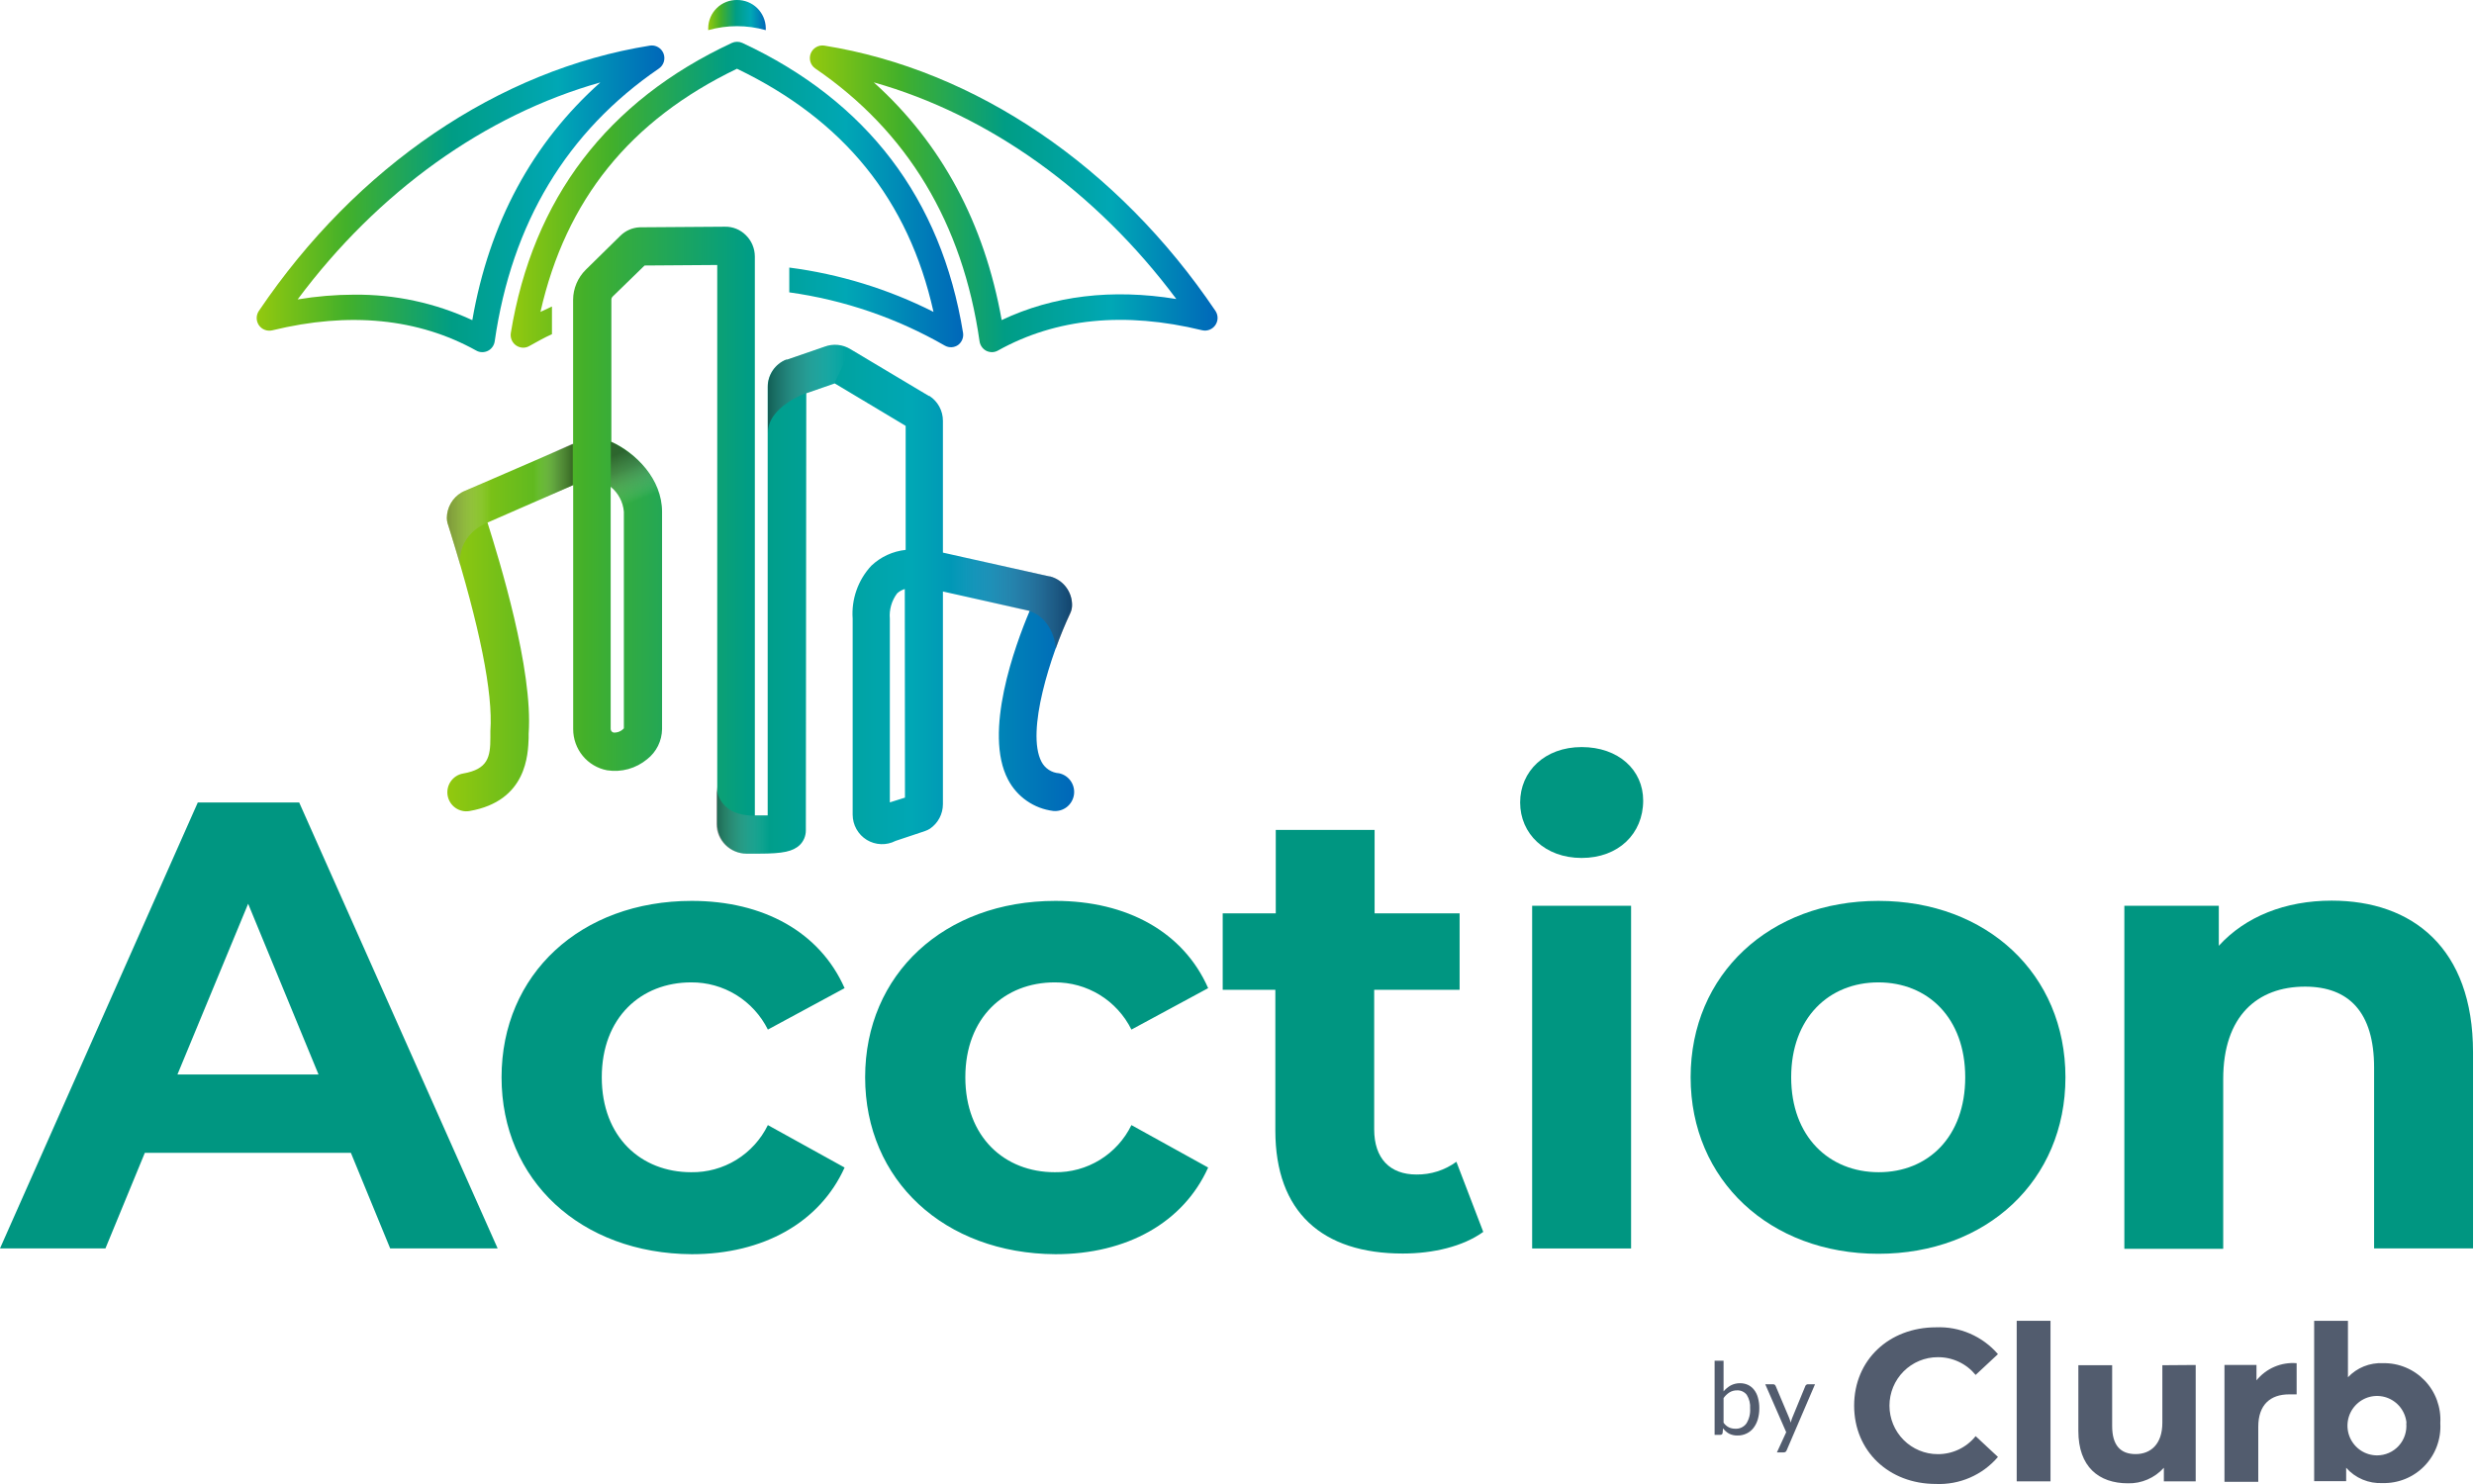
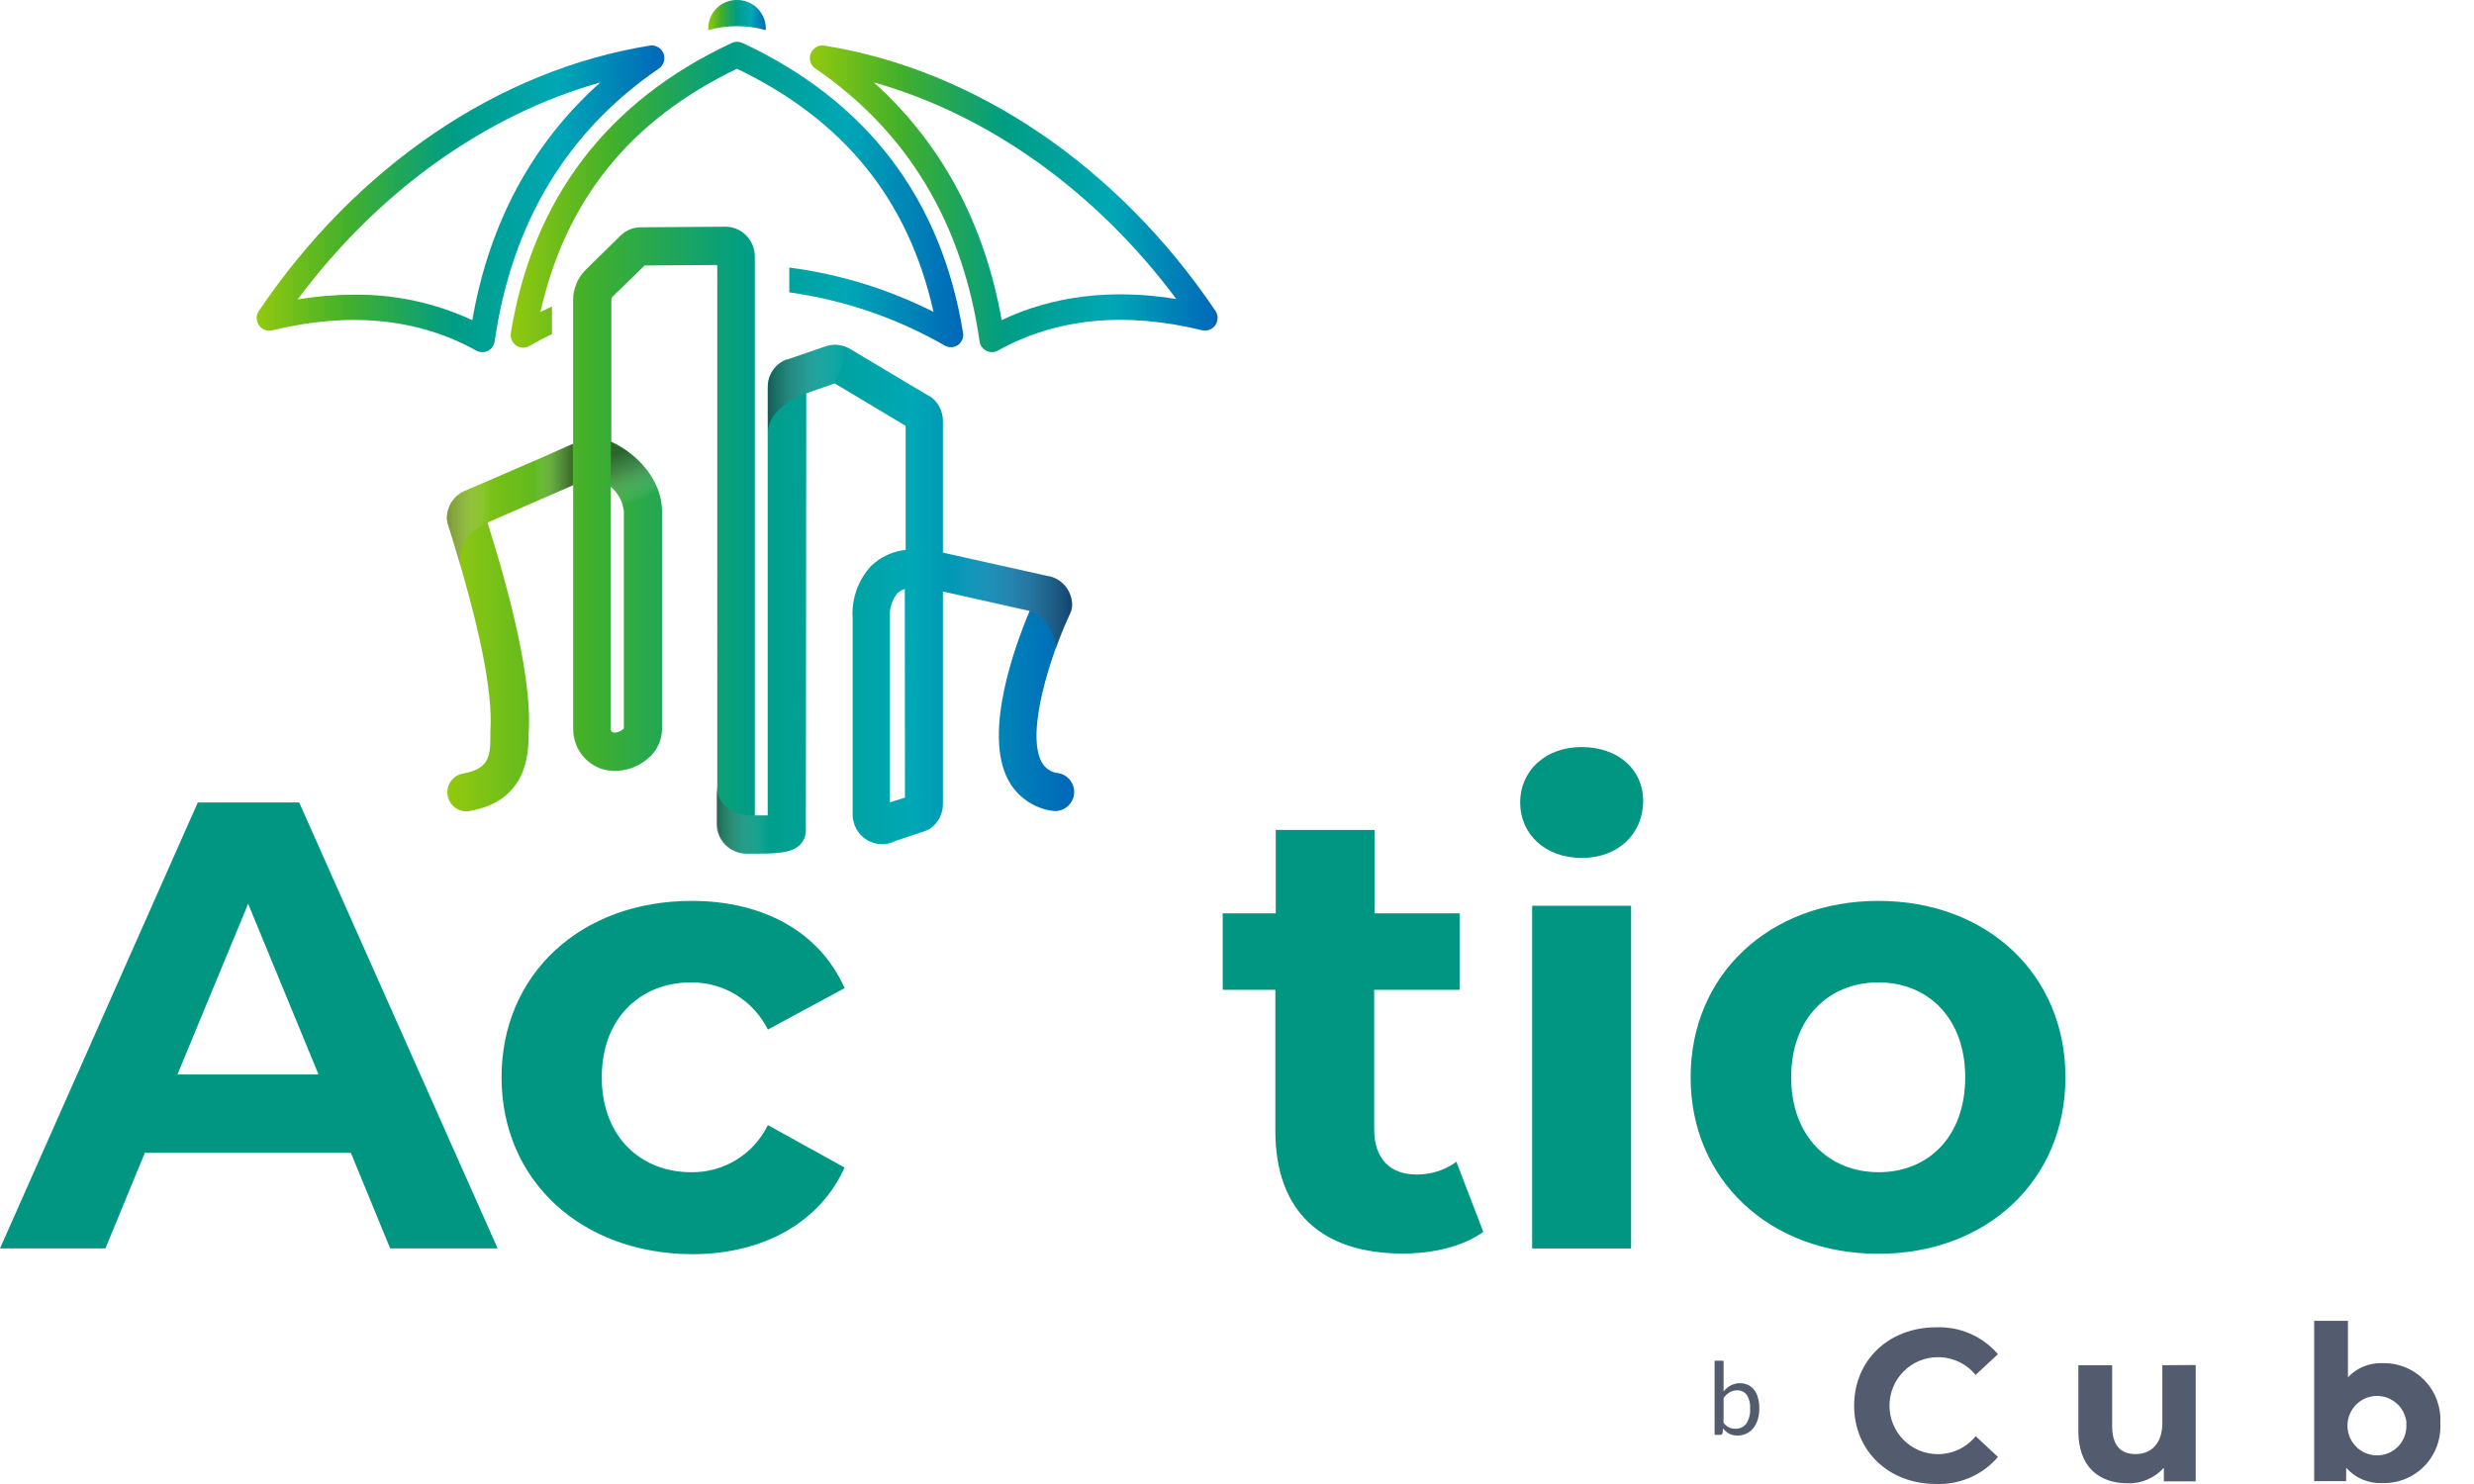
<svg xmlns="http://www.w3.org/2000/svg" width="100" height="60" viewBox="0 0 100 60" fill="none">
  <path d="M69.667 56.255C69.749 56.158 69.847 56.077 69.957 56.014C70.073 55.954 70.202 55.923 70.333 55.925C70.445 55.924 70.556 55.947 70.658 55.994C70.754 56.041 70.839 56.11 70.904 56.196C70.976 56.29 71.028 56.398 71.057 56.512C71.096 56.65 71.114 56.792 71.112 56.934C71.114 57.089 71.093 57.242 71.05 57.391C71.013 57.514 70.954 57.631 70.876 57.734C70.803 57.829 70.708 57.906 70.6 57.957C70.485 58.013 70.358 58.042 70.231 58.039C70.112 58.042 69.995 58.017 69.889 57.964C69.793 57.91 69.711 57.837 69.646 57.748L69.629 57.933C69.628 57.944 69.625 57.955 69.62 57.965C69.615 57.976 69.608 57.984 69.6 57.992C69.591 57.999 69.581 58.005 69.57 58.008C69.559 58.012 69.548 58.013 69.537 58.012H69.305V55.016H69.667V56.255ZM69.667 57.521C69.722 57.601 69.796 57.666 69.882 57.71C69.963 57.748 70.052 57.766 70.142 57.765C70.227 57.77 70.312 57.754 70.389 57.718C70.467 57.682 70.534 57.627 70.586 57.559C70.701 57.377 70.755 57.163 70.74 56.948C70.755 56.753 70.707 56.558 70.603 56.392C70.557 56.334 70.497 56.287 70.43 56.256C70.362 56.225 70.288 56.21 70.213 56.214C70.105 56.211 69.999 56.24 69.906 56.296C69.813 56.357 69.731 56.435 69.667 56.526V57.521Z" fill="#525C6E" />
-   <path d="M73.364 55.967L72.219 58.634C72.21 58.659 72.194 58.681 72.175 58.699C72.15 58.716 72.12 58.725 72.09 58.723H71.823L72.199 57.906L71.352 55.967H71.662C71.689 55.965 71.716 55.973 71.738 55.988C71.754 56.003 71.767 56.022 71.775 56.042L72.322 57.337C72.346 57.395 72.364 57.456 72.376 57.518C72.397 57.453 72.418 57.391 72.438 57.337L72.971 56.042C72.977 56.02 72.992 56 73.012 55.988C73.031 55.974 73.054 55.967 73.077 55.967H73.364Z" fill="#525C6E" />
  <path d="M74.945 56.833C74.945 54.986 76.356 53.665 78.255 53.665C78.726 53.645 79.196 53.732 79.629 53.92C80.063 54.108 80.449 54.391 80.758 54.749L79.856 55.59C79.67 55.364 79.436 55.181 79.17 55.057C78.905 54.933 78.615 54.87 78.323 54.873C77.806 54.873 77.31 55.08 76.944 55.447C76.578 55.815 76.373 56.313 76.373 56.833C76.373 57.353 76.578 57.851 76.944 58.219C77.31 58.586 77.806 58.793 78.323 58.793C78.617 58.795 78.907 58.731 79.172 58.605C79.438 58.479 79.672 58.295 79.856 58.065L80.758 58.906C80.449 59.268 80.062 59.554 79.626 59.743C79.191 59.932 78.718 60.019 78.244 59.998C76.356 59.998 74.945 58.676 74.945 56.833Z" fill="#525C6E" />
-   <path d="M81.516 53.402H82.882V59.893H81.516V53.402Z" fill="#525C6E" />
+   <path d="M81.516 53.402H82.882H81.516V53.402Z" fill="#525C6E" />
  <path d="M88.751 55.188V59.893H87.464V59.344C87.281 59.547 87.057 59.709 86.806 59.817C86.556 59.926 86.285 59.979 86.013 59.972C84.834 59.972 84.008 59.306 84.008 57.854V55.198H85.374V57.655C85.374 58.441 85.715 58.791 86.323 58.791C86.931 58.791 87.403 58.39 87.403 57.525V55.198L88.751 55.188Z" fill="#525C6E" />
-   <path d="M92.831 55.116V56.376C92.718 56.376 92.629 56.376 92.527 56.376C91.775 56.376 91.28 56.788 91.28 57.687V59.911H89.914V55.188H91.208V55.809C91.402 55.57 91.651 55.382 91.934 55.261C92.217 55.14 92.525 55.09 92.831 55.116Z" fill="#525C6E" />
  <path d="M98.638 57.538C98.657 57.855 98.61 58.172 98.501 58.47C98.391 58.768 98.221 59.039 98.001 59.267C97.781 59.495 97.517 59.675 97.224 59.794C96.932 59.914 96.618 59.971 96.302 59.962C96.027 59.976 95.752 59.928 95.498 59.821C95.243 59.714 95.016 59.551 94.833 59.344V59.886H93.539V53.402H94.905V55.685C95.085 55.493 95.305 55.343 95.548 55.245C95.792 55.147 96.053 55.102 96.316 55.115C96.63 55.108 96.943 55.166 97.234 55.287C97.525 55.407 97.787 55.587 98.006 55.815C98.224 56.042 98.393 56.313 98.502 56.61C98.61 56.907 98.657 57.223 98.638 57.538ZM97.272 57.538C97.252 57.306 97.165 57.084 97.022 56.901C96.879 56.717 96.686 56.58 96.467 56.504C96.247 56.429 96.01 56.42 95.786 56.477C95.561 56.535 95.358 56.657 95.201 56.829C95.044 57 94.94 57.214 94.902 57.444C94.864 57.674 94.893 57.91 94.986 58.124C95.08 58.337 95.233 58.519 95.427 58.647C95.621 58.774 95.848 58.842 96.08 58.843C96.245 58.843 96.409 58.809 96.561 58.742C96.712 58.676 96.848 58.578 96.959 58.455C97.071 58.332 97.155 58.187 97.207 58.029C97.259 57.871 97.278 57.704 97.262 57.538H97.272Z" fill="#525C6E" />
  <path d="M14.183 46.611H5.854L4.262 50.475H0L7.995 32.445H12.093L20.115 50.475H15.771L14.183 46.611ZM12.875 43.443L10.03 36.54L7.172 43.443H12.875Z" fill="#009681" />
  <path d="M20.273 43.556C20.273 39.386 23.477 36.424 27.961 36.424C30.857 36.424 33.138 37.684 34.139 39.952L31.038 41.627C30.75 41.05 30.307 40.565 29.759 40.227C29.211 39.89 28.58 39.714 27.937 39.719C25.912 39.719 24.324 41.136 24.324 43.556C24.324 45.976 25.912 47.394 27.937 47.394C28.581 47.404 29.214 47.231 29.763 46.894C30.312 46.556 30.754 46.069 31.038 45.489L34.139 47.205C33.138 49.422 30.857 50.709 27.961 50.709C23.477 50.682 20.273 47.72 20.273 43.556Z" fill="#009681" />
-   <path d="M34.969 43.556C34.969 39.386 38.172 36.424 42.66 36.424C45.556 36.424 47.837 37.684 48.834 39.952L45.733 41.627C45.446 41.05 45.003 40.564 44.455 40.227C43.906 39.89 43.275 39.714 42.632 39.719C40.607 39.719 39.019 41.136 39.019 43.556C39.019 45.976 40.607 47.394 42.632 47.394C43.276 47.405 43.909 47.232 44.458 46.894C45.008 46.557 45.45 46.069 45.733 45.489L48.834 47.205C47.837 49.422 45.556 50.709 42.66 50.709C38.172 50.682 34.969 47.72 34.969 43.556Z" fill="#009681" />
  <path d="M59.954 49.807C59.135 50.397 57.929 50.682 56.7 50.682C53.445 50.682 51.55 49.007 51.55 45.712V40.018H49.422V36.929H51.567V33.555H55.562V36.929H58.998V40.018H55.545V45.661C55.545 46.845 56.187 47.487 57.253 47.487C57.832 47.495 58.399 47.314 58.868 46.972L59.954 49.807Z" fill="#009681" />
  <path d="M61.445 32.446C61.445 31.183 62.443 30.205 63.931 30.205C65.421 30.205 66.418 31.132 66.418 32.367C66.418 33.709 65.417 34.688 63.931 34.688C62.446 34.688 61.445 33.709 61.445 32.446ZM61.93 36.62H65.929V50.477H61.93V36.62Z" fill="#009681" />
  <path d="M68.336 43.556C68.336 39.386 71.539 36.424 75.924 36.424C80.309 36.424 83.486 39.386 83.486 43.556C83.486 47.727 80.306 50.692 75.924 50.692C71.543 50.692 68.336 47.72 68.336 43.556ZM79.435 43.556C79.435 41.154 77.922 39.719 75.924 39.719C73.927 39.719 72.4 41.154 72.4 43.556C72.4 45.959 73.937 47.394 75.938 47.394C77.939 47.394 79.435 45.959 79.435 43.556Z" fill="#009681" />
-   <path d="M99.961 42.544V50.476H95.962V43.162C95.962 40.921 94.938 39.891 93.172 39.891C91.249 39.891 89.863 41.075 89.863 43.625V50.49H85.867V36.62H89.685V38.24C90.761 37.056 92.376 36.414 94.248 36.414C97.502 36.414 99.961 38.319 99.961 42.544Z" fill="#009681" />
  <path d="M40.099 14.238C40.02 14.238 39.942 14.22 39.87 14.186C39.797 14.149 39.734 14.095 39.686 14.028C39.638 13.961 39.606 13.883 39.594 13.802C38.911 9.021 36.674 5.31 32.955 2.77C32.86 2.705 32.79 2.609 32.756 2.498C32.723 2.387 32.728 2.268 32.77 2.161C32.813 2.053 32.89 1.963 32.99 1.906C33.09 1.848 33.206 1.826 33.32 1.844C39.43 2.822 45.191 6.731 49.129 12.57C49.186 12.655 49.216 12.756 49.215 12.859C49.214 12.961 49.182 13.062 49.124 13.146C49.066 13.23 48.984 13.295 48.888 13.332C48.793 13.369 48.689 13.376 48.589 13.352C45.457 12.59 42.684 12.868 40.345 14.169C40.27 14.213 40.186 14.237 40.099 14.238ZM35.318 3.33C38.05 5.787 39.788 9.014 40.488 12.941C42.578 11.952 44.945 11.667 47.547 12.089C44.303 7.74 39.973 4.645 35.318 3.33Z" fill="url(#paint0_linear_11317_6759)" />
  <path d="M38.928 13.464C38.047 8.031 35.042 4.084 30.008 1.736C29.941 1.705 29.868 1.689 29.794 1.689C29.721 1.689 29.648 1.705 29.581 1.736C24.544 4.084 21.538 8.031 20.647 13.464C20.632 13.559 20.644 13.657 20.681 13.745C20.719 13.834 20.78 13.91 20.858 13.965C20.944 14.024 21.045 14.057 21.149 14.058C21.236 14.057 21.322 14.034 21.398 13.989C21.702 13.821 22.006 13.646 22.31 13.512V13.45C22.31 13.409 22.31 13.372 22.31 13.33C22.31 13.33 22.31 13.33 22.31 13.31V13.008C22.31 12.809 22.31 12.613 22.31 12.414V12.393C22.156 12.462 21.999 12.534 21.846 12.61C22.87 8.082 25.466 4.859 29.789 2.779C34.113 4.859 36.722 8.082 37.733 12.61C35.904 11.687 33.933 11.081 31.903 10.818C31.903 10.907 31.903 10.993 31.903 11.082C31.905 11.113 31.905 11.144 31.903 11.175C31.903 11.175 31.903 11.175 31.903 11.202C31.903 11.254 31.903 11.302 31.903 11.35C31.905 11.365 31.905 11.38 31.903 11.395C31.903 11.395 31.903 11.412 31.903 11.419C31.903 11.419 31.903 11.456 31.903 11.477C31.903 11.587 31.903 11.7 31.903 11.82C34.115 12.128 36.248 12.859 38.187 13.972C38.27 14.02 38.365 14.043 38.46 14.039C38.556 14.034 38.648 14.003 38.727 13.948C38.8 13.893 38.858 13.819 38.893 13.734C38.929 13.649 38.941 13.556 38.928 13.464Z" fill="url(#paint1_linear_11317_6759)" />
  <path d="M19.494 14.238C19.407 14.239 19.322 14.216 19.248 14.173C16.905 12.872 14.125 12.594 11.004 13.356C10.904 13.38 10.799 13.373 10.702 13.336C10.606 13.3 10.524 13.234 10.465 13.149C10.407 13.064 10.375 12.963 10.375 12.86C10.375 12.756 10.406 12.655 10.464 12.57C14.402 6.735 20.163 2.819 26.269 1.844C26.383 1.826 26.499 1.848 26.599 1.906C26.699 1.963 26.777 2.053 26.819 2.161C26.861 2.268 26.866 2.387 26.833 2.498C26.799 2.609 26.73 2.705 26.635 2.77C22.916 5.31 20.682 9.021 19.996 13.802C19.984 13.884 19.953 13.961 19.904 14.028C19.856 14.095 19.793 14.15 19.719 14.186C19.649 14.22 19.572 14.238 19.494 14.238ZM14.309 11.914C15.959 11.897 17.593 12.248 19.091 12.944C19.774 9.004 21.526 5.777 24.265 3.333C19.606 4.648 15.279 7.744 12.031 12.106C12.784 11.98 13.546 11.916 14.309 11.914Z" fill="url(#paint2_linear_11317_6759)" />
  <path fill-rule="evenodd" clip-rule="evenodd" d="M29.791 0C29.641 -0.003 29.491 0.025 29.351 0.08C29.211 0.136 29.083 0.218 28.975 0.324C28.866 0.429 28.78 0.554 28.72 0.693C28.66 0.832 28.628 0.982 28.626 1.133C28.625 1.161 28.625 1.19 28.626 1.219C29.387 1.004 30.192 1.004 30.953 1.219C30.953 1.191 30.953 1.16 30.953 1.133C30.948 0.828 30.822 0.538 30.605 0.326C30.387 0.114 30.095 -0.003 29.791 0Z" fill="url(#paint3_linear_11317_6759)" />
  <path d="M42.809 31.264C42.66 31.254 42.517 31.206 42.393 31.125C42.269 31.044 42.167 30.932 42.098 30.8C41.46 29.585 42.47 26.469 43.256 24.787C43.305 24.685 43.331 24.574 43.331 24.461C43.331 24.197 43.243 23.941 43.083 23.732C42.922 23.523 42.697 23.374 42.443 23.307H42.416L38.113 22.343V17.012C38.113 16.812 38.063 16.615 37.967 16.439C37.872 16.264 37.734 16.115 37.566 16.007H37.542L34.38 14.119C34.225 14.023 34.049 13.963 33.868 13.945C33.686 13.927 33.502 13.952 33.332 14.016L31.812 14.541H31.771C31.552 14.63 31.364 14.782 31.233 14.978C31.1 15.175 31.03 15.406 31.03 15.643V32.969C30.897 32.969 30.729 32.969 30.511 32.969V10.364C30.51 10.205 30.477 10.047 30.415 9.9C30.353 9.753 30.262 9.621 30.149 9.509C30.038 9.398 29.907 9.31 29.762 9.251C29.617 9.192 29.462 9.163 29.305 9.166L25.863 9.19C25.566 9.201 25.285 9.324 25.074 9.533L23.677 10.906C23.516 11.065 23.389 11.253 23.301 11.461C23.213 11.669 23.166 11.892 23.165 12.118V17.953L18.732 19.872L18.653 19.913C18.474 20.018 18.326 20.169 18.222 20.349C18.119 20.53 18.064 20.734 18.062 20.943C18.063 21.012 18.072 21.081 18.09 21.148C18.114 21.224 18.158 21.372 18.223 21.574C19.394 25.35 19.931 28.017 19.821 29.554C19.821 29.63 19.821 29.723 19.821 29.822C19.821 30.608 19.726 31.099 18.718 31.274C18.619 31.291 18.524 31.328 18.439 31.382C18.354 31.436 18.281 31.506 18.223 31.588C18.165 31.671 18.123 31.764 18.101 31.863C18.079 31.961 18.076 32.063 18.093 32.163C18.11 32.263 18.147 32.358 18.2 32.443C18.254 32.529 18.324 32.603 18.406 32.661C18.488 32.719 18.581 32.761 18.679 32.783C18.777 32.806 18.879 32.808 18.978 32.791C21.31 32.386 21.341 30.478 21.368 29.846C21.368 29.781 21.368 29.719 21.368 29.668C21.556 27.066 20.17 22.611 19.705 21.128L23.168 19.614V29.482C23.168 29.875 23.305 30.256 23.554 30.56C23.803 30.863 24.15 31.069 24.534 31.143C24.821 31.189 25.115 31.172 25.395 31.095C25.675 31.017 25.936 30.88 26.16 30.694C26.344 30.55 26.493 30.366 26.597 30.157C26.701 29.947 26.757 29.716 26.761 29.482V20.689C26.761 19.374 25.699 18.306 24.712 17.86V12.104C24.713 12.065 24.729 12.027 24.756 11.998L26.054 10.735L28.991 10.714V33.323C28.992 33.639 29.117 33.941 29.339 34.164C29.561 34.387 29.862 34.513 30.176 34.514H30.681C31.665 34.514 32.047 34.421 32.321 34.171C32.401 34.093 32.464 34.001 32.508 33.898C32.551 33.795 32.573 33.685 32.573 33.574L32.59 15.9L33.741 15.502L36.607 17.218V22.233C36.087 22.288 35.601 22.512 35.22 22.872C34.954 23.157 34.75 23.494 34.62 23.863C34.49 24.232 34.437 24.623 34.465 25.013V32.939C34.466 33.143 34.518 33.344 34.618 33.522C34.718 33.701 34.861 33.85 35.035 33.957C35.209 34.063 35.407 34.123 35.611 34.13C35.814 34.138 36.016 34.093 36.197 33.999L37.389 33.601C37.461 33.576 37.53 33.543 37.594 33.502C37.753 33.392 37.884 33.245 37.974 33.074C38.065 32.902 38.112 32.711 38.113 32.516V23.915L41.62 24.698C41.022 26.112 39.742 29.616 40.746 31.521C40.926 31.865 41.186 32.16 41.504 32.38C41.822 32.601 42.189 32.741 42.573 32.788C42.769 32.807 42.964 32.751 43.12 32.63C43.275 32.509 43.378 32.333 43.409 32.138C43.439 31.942 43.393 31.743 43.282 31.581C43.17 31.418 43.001 31.305 42.809 31.264ZM25.217 20.689V29.448C25.165 29.506 25.101 29.551 25.03 29.58C24.958 29.61 24.881 29.623 24.804 29.619C24.77 29.612 24.74 29.594 24.718 29.567C24.696 29.54 24.684 29.507 24.684 29.472V19.68C24.836 19.803 24.962 19.956 25.053 20.129C25.145 20.303 25.201 20.493 25.217 20.689ZM36.579 32.249L35.968 32.441V25.02C35.936 24.652 36.041 24.285 36.262 23.991C36.351 23.909 36.457 23.849 36.572 23.815L36.579 32.249Z" fill="url(#paint4_linear_11317_6759)" />
  <path style="mix-blend-mode:multiply" opacity="0.5" d="M38.117 22.336L42.424 23.304H42.451C42.704 23.371 42.928 23.521 43.088 23.729C43.248 23.938 43.335 24.194 43.336 24.457C43.338 24.576 43.313 24.693 43.264 24.8C43.069 25.212 42.857 25.717 42.666 26.256C42.711 26.256 42.601 25.03 41.624 24.711L38.117 23.925V22.336Z" fill="url(#paint5_linear_11317_6759)" />
  <path style="mix-blend-mode:multiply" opacity="0.5" d="M33.723 15.5L32.572 15.895C32.572 15.895 31.039 16.44 31.039 17.497V15.644C31.038 15.407 31.108 15.175 31.241 14.978C31.373 14.782 31.561 14.63 31.78 14.542H31.818L33.341 14.02C33.511 13.955 33.695 13.929 33.877 13.947C34.059 13.964 34.234 14.023 34.389 14.12L33.723 15.5Z" fill="url(#paint6_linear_11317_6759)" />
  <path style="mix-blend-mode:multiply" opacity="0.5" d="M32.544 32.973V33.571C32.543 33.682 32.521 33.792 32.477 33.895C32.434 33.998 32.371 34.09 32.291 34.168C32.024 34.429 31.635 34.511 30.648 34.511H30.146C29.832 34.511 29.53 34.386 29.308 34.162C29.086 33.939 28.961 33.636 28.961 33.32V31.775C28.961 31.775 28.927 32.977 30.491 32.977C30.709 32.977 30.88 32.977 31.01 32.977L32.544 32.973Z" fill="url(#paint7_linear_11317_6759)" />
  <path style="mix-blend-mode:multiply" opacity="0.5" d="M25.221 20.69C25.204 20.494 25.148 20.304 25.056 20.13C24.965 19.957 24.839 19.804 24.688 19.68V17.861C25.689 18.308 26.737 19.375 26.737 20.69V20.751L25.221 20.69Z" fill="url(#paint8_linear_11317_6759)" />
  <path style="mix-blend-mode:multiply" opacity="0.5" d="M18.732 19.873L18.653 19.915C18.474 20.02 18.326 20.17 18.222 20.351C18.118 20.531 18.063 20.736 18.062 20.944C18.063 21.014 18.072 21.083 18.09 21.15C18.114 21.229 18.158 21.377 18.223 21.579C18.364 22.037 18.494 22.469 18.612 22.877C18.612 22.877 18.373 21.73 19.688 21.133L23.151 19.619V17.938L18.732 19.873Z" fill="url(#paint9_linear_11317_6759)" />
  <defs>
    <linearGradient id="paint0_linear_11317_6759" x1="32.733" y1="8.039" x2="49.214" y2="8.039" gradientUnits="userSpaceOnUse">
      <stop stop-color="#93C90E" />
      <stop offset="0.22" stop-color="#43B02A" />
      <stop offset="0.48" stop-color="#009D85" />
      <stop offset="0.74" stop-color="#00A7B5" />
      <stop offset="1" stop-color="#0067B9" />
    </linearGradient>
    <linearGradient id="paint1_linear_11317_6759" x1="20.64" y1="7.873" x2="38.945" y2="7.873" gradientUnits="userSpaceOnUse">
      <stop stop-color="#93C90E" />
      <stop offset="0.22" stop-color="#43B02A" />
      <stop offset="0.48" stop-color="#009D85" />
      <stop offset="0.74" stop-color="#00A7B5" />
      <stop offset="1" stop-color="#0067B9" />
    </linearGradient>
    <linearGradient id="paint2_linear_11317_6759" x1="10.375" y1="8.039" x2="26.86" y2="8.039" gradientUnits="userSpaceOnUse">
      <stop stop-color="#93C90E" />
      <stop offset="0.22" stop-color="#43B02A" />
      <stop offset="0.48" stop-color="#009D85" />
      <stop offset="0.74" stop-color="#00A7B5" />
      <stop offset="1" stop-color="#0067B9" />
    </linearGradient>
    <linearGradient id="paint3_linear_11317_6759" x1="28.626" y1="0.608" x2="30.96" y2="0.608" gradientUnits="userSpaceOnUse">
      <stop stop-color="#93C90E" />
      <stop offset="0.22" stop-color="#43B02A" />
      <stop offset="0.48" stop-color="#009D85" />
      <stop offset="0.74" stop-color="#00A7B5" />
      <stop offset="1" stop-color="#0067B9" />
    </linearGradient>
    <linearGradient id="paint4_linear_11317_6759" x1="18.062" y1="21.845" x2="43.457" y2="21.845" gradientUnits="userSpaceOnUse">
      <stop stop-color="#93C90E" />
      <stop offset="0.22" stop-color="#43B02A" />
      <stop offset="0.48" stop-color="#009D85" />
      <stop offset="0.74" stop-color="#00A7B5" />
      <stop offset="1" stop-color="#0067B9" />
    </linearGradient>
    <linearGradient id="paint5_linear_11317_6759" x1="38.117" y1="24.292" x2="43.336" y2="24.292" gradientUnits="userSpaceOnUse">
      <stop offset="0.06" stop-color="white" stop-opacity="0" />
      <stop offset="1" stop-color="#241F20" />
    </linearGradient>
    <linearGradient id="paint6_linear_11317_6759" x1="31.039" y1="15.713" x2="34.389" y2="15.713" gradientUnits="userSpaceOnUse">
      <stop stop-color="#241F20" />
      <stop offset="0.94" stop-color="white" stop-opacity="0" />
    </linearGradient>
    <linearGradient id="paint7_linear_11317_6759" x1="28.841" y1="33.152" x2="31.232" y2="33.152" gradientUnits="userSpaceOnUse">
      <stop stop-color="#241F20" />
      <stop offset="0.94" stop-color="white" stop-opacity="0" />
    </linearGradient>
    <linearGradient id="paint8_linear_11317_6759" x1="25.063" y1="18.308" x2="26.024" y2="20.683" gradientUnits="userSpaceOnUse">
      <stop stop-color="#241F20" />
      <stop offset="0.27" stop-color="#555151" stop-opacity="0.78" />
      <stop offset="0.7" stop-color="#D9D9D9" stop-opacity="0.17" />
      <stop offset="0.8" stop-color="white" stop-opacity="0" />
    </linearGradient>
    <linearGradient id="paint9_linear_11317_6759" x1="18.062" y1="20.416" x2="23.151" y2="20.416" gradientUnits="userSpaceOnUse">
      <stop stop-color="#666666" />
      <stop offset="0.07" stop-color="#7E7E7E" stop-opacity="0.84" />
      <stop offset="0.21" stop-color="#BCBCBC" stop-opacity="0.44" />
      <stop offset="0.35" stop-color="white" stop-opacity="0" />
      <stop offset="0.69" stop-color="white" stop-opacity="0" />
      <stop offset="0.88" stop-color="#666263" stop-opacity="0.7" />
      <stop offset="1" stop-color="#241F20" />
    </linearGradient>
  </defs>
</svg>